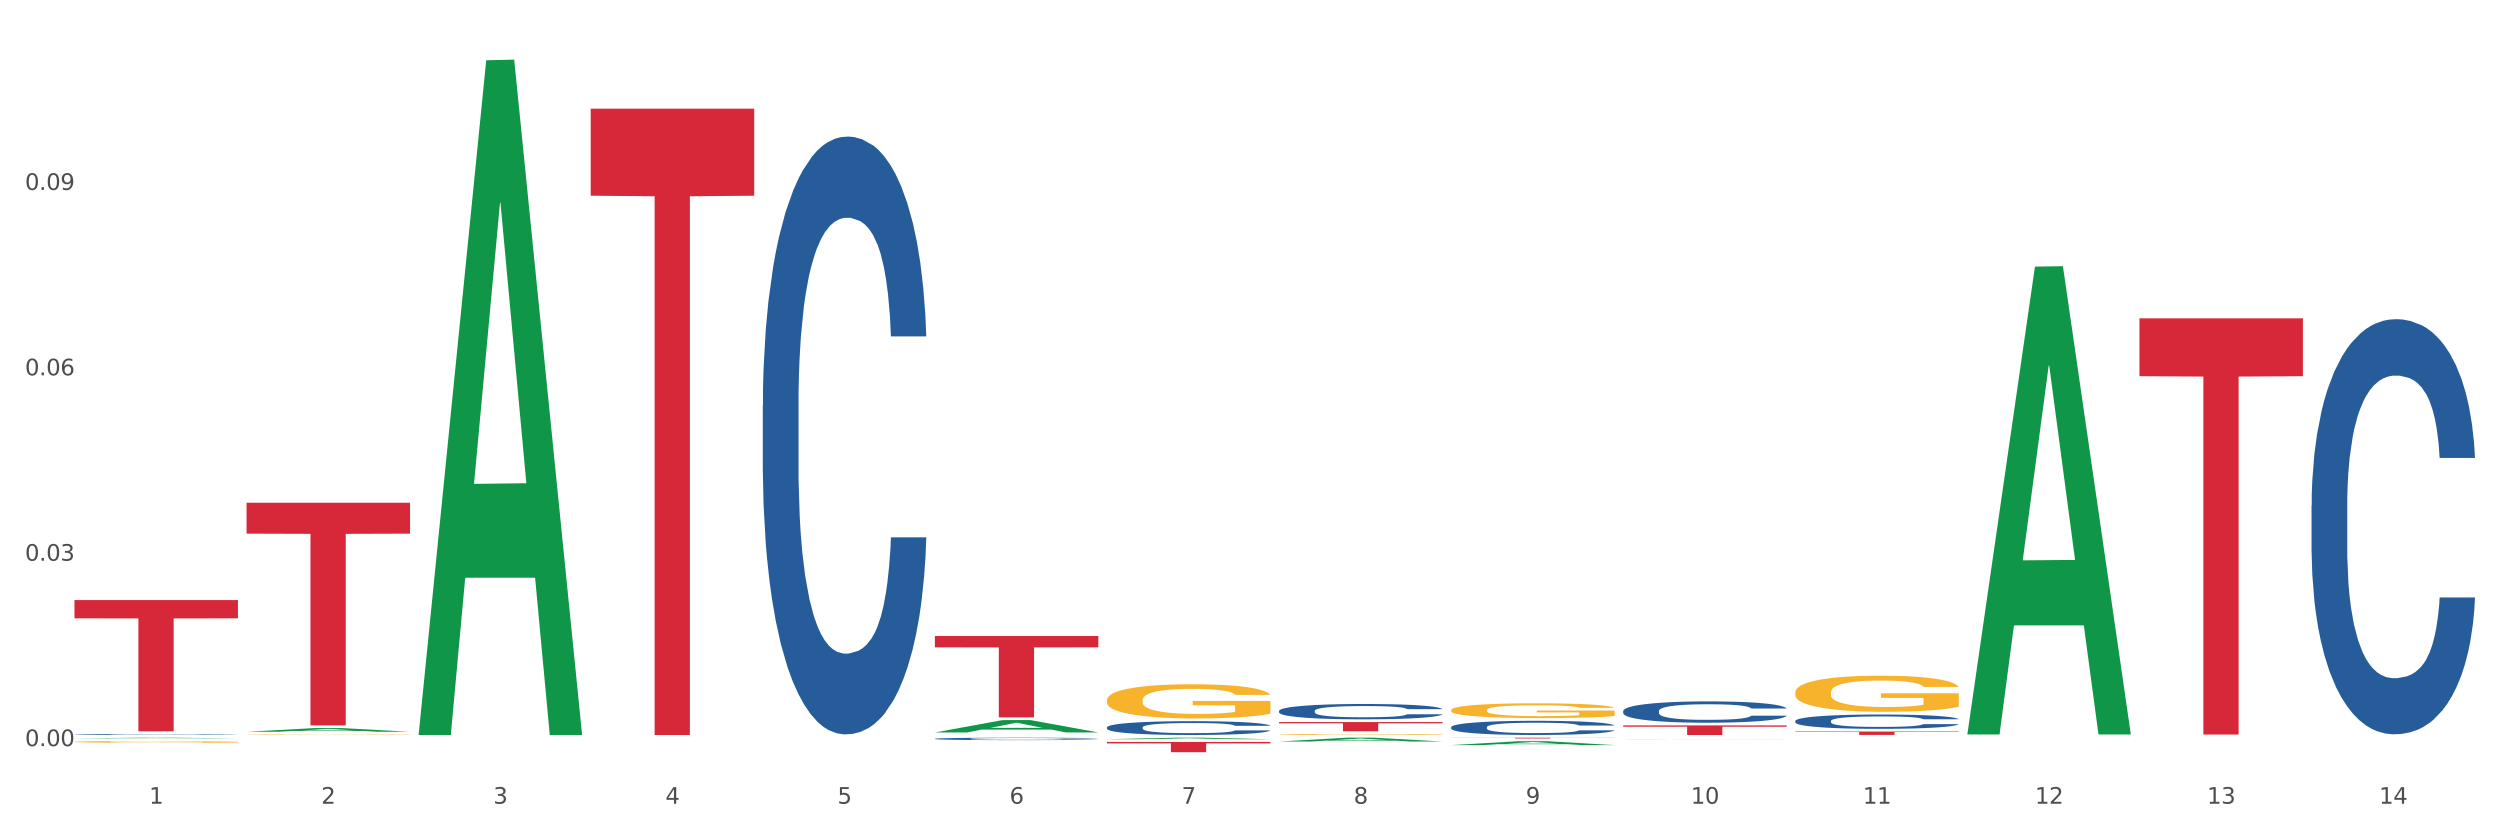
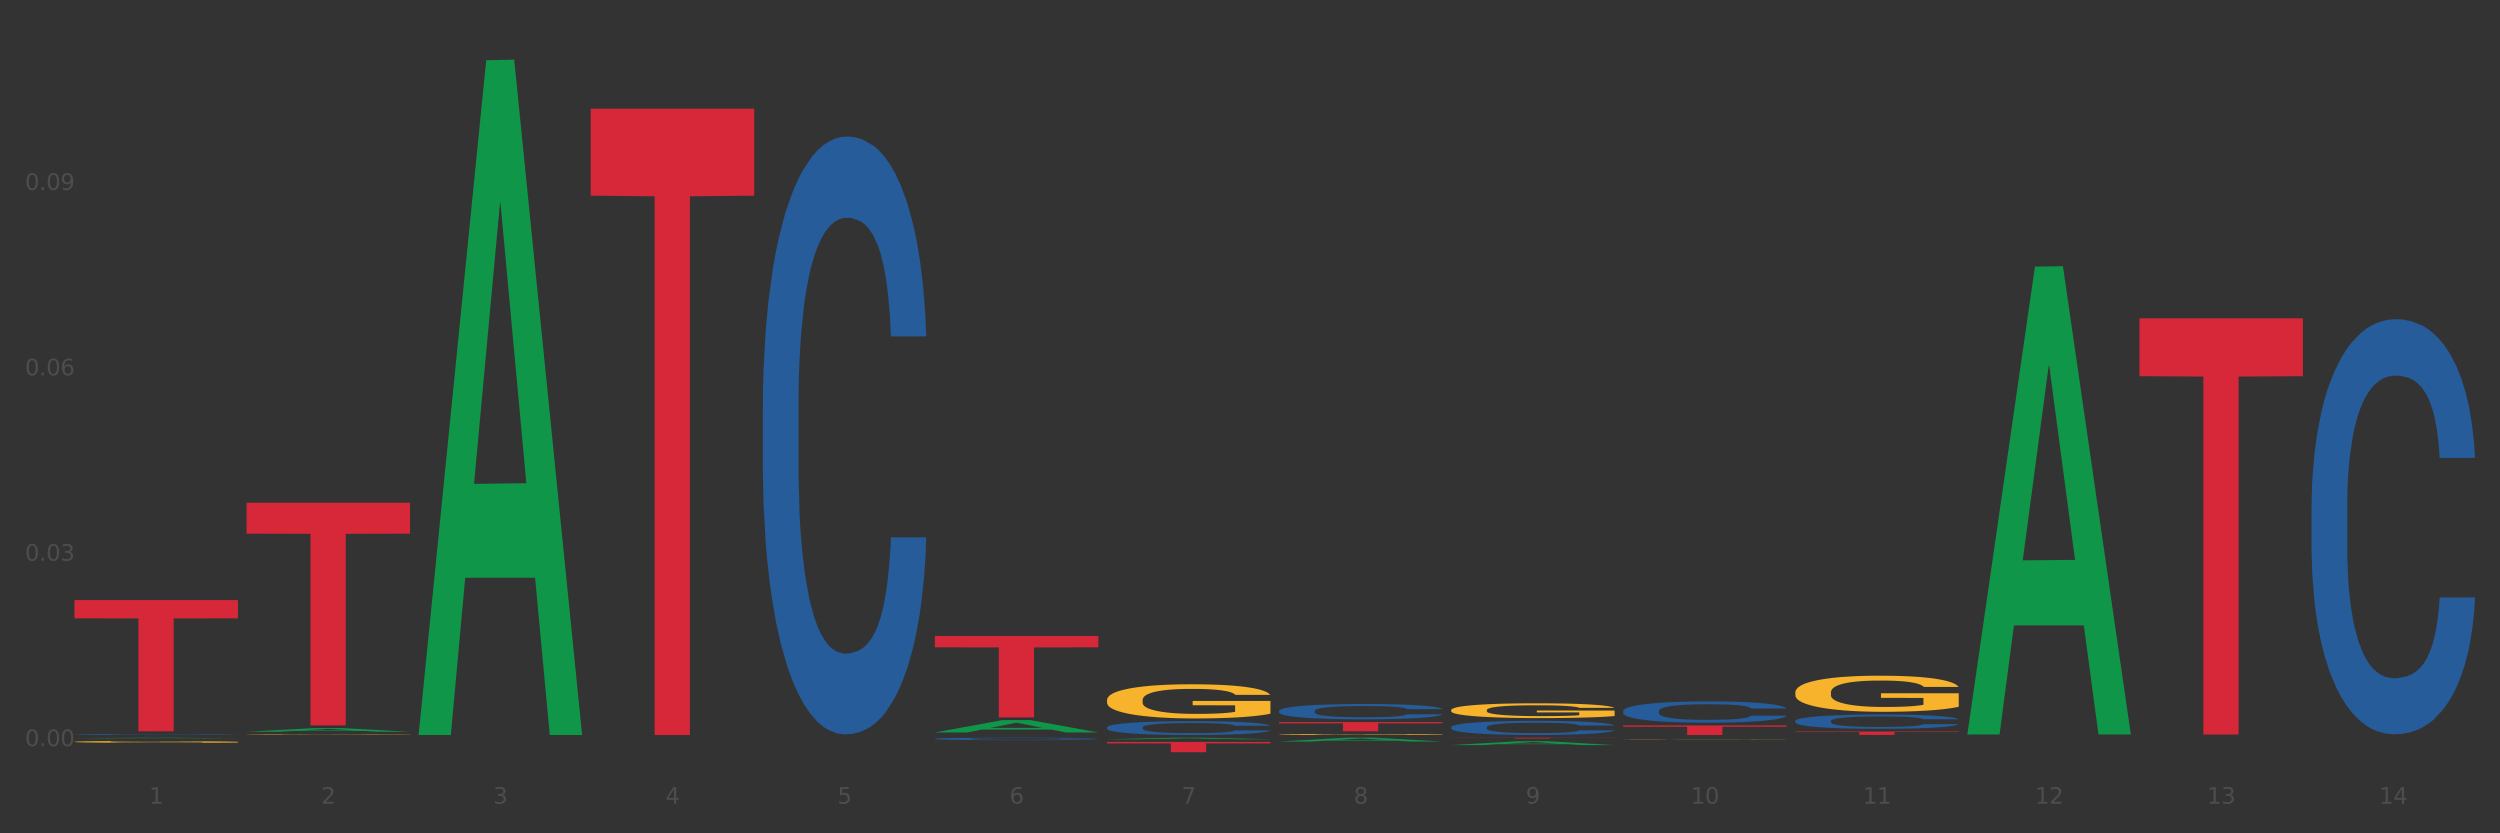
<svg xmlns="http://www.w3.org/2000/svg" xmlns:xlink="http://www.w3.org/1999/xlink" width="1080pt" height="360pt" viewBox="0 0 1080 360" version="1.1">
  <rect x="0" y="0" width="1080" height="360" fill="#333333" stroke="none" />
  <defs>
    <style type="text/css">*{stroke-linejoin: round; stroke-linecap: butt}</style>
  </defs>
  <g id="figure_1">
    <g id="patch_1">
-       <path d="M 0 360  L 1080 360  L 1080 0  L 0 0  z " style="fill: #ffffff; stroke: #ffffff; stroke-linejoin: miter" />
-     </g>
+       </g>
    <g id="axes_1">
      <g id="matplotlib.axis_1">
        <g id="xtick_1">
          <g id="text_1">
            <g style="fill: #4d4d4d" transform="translate(64.432 347.204) scale(0.096 -0.096)">
              <defs>
                <path id="DejaVuSans-31" d="M 794 531  L 1825 531  L 1825 4091  L 703 3866  L 703 4441  L 1819 4666  L 2450 4666  L 2450 531  L 3481 531  L 3481 0  L 794 0  L 794 531  z " transform="scale(0.016)" />
              </defs>
              <use xlink:href="#DejaVuSans-31" />
            </g>
          </g>
        </g>
        <g id="xtick_2">
          <g id="text_2">
            <g style="fill: #4d4d4d" transform="translate(138.771 347.204) scale(0.096 -0.096)">
              <defs>
                <path id="DejaVuSans-32" d="M 1228 531  L 3431 531  L 3431 0  L 469 0  L 469 531  Q 828 903 1448 1529  Q 2069 2156 2228 2338  Q 2531 2678 2651 2914  Q 2772 3150 2772 3378  Q 2772 3750 2511 3984  Q 2250 4219 1831 4219  Q 1534 4219 1204 4116  Q 875 4013 500 3803  L 500 4441  Q 881 4594 1212 4672  Q 1544 4750 1819 4750  Q 2544 4750 2975 4387  Q 3406 4025 3406 3419  Q 3406 3131 3298 2873  Q 3191 2616 2906 2266  Q 2828 2175 2409 1742  Q 1991 1309 1228 531  z " transform="scale(0.016)" />
              </defs>
              <use xlink:href="#DejaVuSans-32" />
            </g>
          </g>
        </g>
        <g id="xtick_3">
          <g id="text_3">
            <g style="fill: #4d4d4d" transform="translate(213.109 347.204) scale(0.096 -0.096)">
              <defs>
                <path id="DejaVuSans-33" d="M 2597 2516  Q 3050 2419 3304 2112  Q 3559 1806 3559 1356  Q 3559 666 3084 287  Q 2609 -91 1734 -91  Q 1441 -91 1130 -33  Q 819 25 488 141  L 488 750  Q 750 597 1062 519  Q 1375 441 1716 441  Q 2309 441 2620 675  Q 2931 909 2931 1356  Q 2931 1769 2642 2001  Q 2353 2234 1838 2234  L 1294 2234  L 1294 2753  L 1863 2753  Q 2328 2753 2575 2939  Q 2822 3125 2822 3475  Q 2822 3834 2567 4026  Q 2313 4219 1838 4219  Q 1578 4219 1281 4162  Q 984 4106 628 3988  L 628 4550  Q 988 4650 1302 4700  Q 1616 4750 1894 4750  Q 2613 4750 3031 4423  Q 3450 4097 3450 3541  Q 3450 3153 3228 2886  Q 3006 2619 2597 2516  z " transform="scale(0.016)" />
              </defs>
              <use xlink:href="#DejaVuSans-33" />
            </g>
          </g>
        </g>
        <g id="xtick_4">
          <g id="text_4">
            <g style="fill: #4d4d4d" transform="translate(287.448 347.204) scale(0.096 -0.096)">
              <defs>
                <path id="DejaVuSans-34" d="M 2419 4116  L 825 1625  L 2419 1625  L 2419 4116  z M 2253 4666  L 3047 4666  L 3047 1625  L 3713 1625  L 3713 1100  L 3047 1100  L 3047 0  L 2419 0  L 2419 1100  L 313 1100  L 313 1709  L 2253 4666  z " transform="scale(0.016)" />
              </defs>
              <use xlink:href="#DejaVuSans-34" />
            </g>
          </g>
        </g>
        <g id="xtick_5">
          <g id="text_5">
            <g style="fill: #4d4d4d" transform="translate(361.787 347.204) scale(0.096 -0.096)">
              <defs>
                <path id="DejaVuSans-35" d="M 691 4666  L 3169 4666  L 3169 4134  L 1269 4134  L 1269 2991  Q 1406 3038 1543 3061  Q 1681 3084 1819 3084  Q 2600 3084 3056 2656  Q 3513 2228 3513 1497  Q 3513 744 3044 326  Q 2575 -91 1722 -91  Q 1428 -91 1123 -41  Q 819 9 494 109  L 494 744  Q 775 591 1075 516  Q 1375 441 1709 441  Q 2250 441 2565 725  Q 2881 1009 2881 1497  Q 2881 1984 2565 2268  Q 2250 2553 1709 2553  Q 1456 2553 1204 2497  Q 953 2441 691 2322  L 691 4666  z " transform="scale(0.016)" />
              </defs>
              <use xlink:href="#DejaVuSans-35" />
            </g>
          </g>
        </g>
        <g id="xtick_6">
          <g id="text_6">
            <g style="fill: #4d4d4d" transform="translate(436.125 347.204) scale(0.096 -0.096)">
              <defs>
                <path id="DejaVuSans-36" d="M 2113 2584  Q 1688 2584 1439 2293  Q 1191 2003 1191 1497  Q 1191 994 1439 701  Q 1688 409 2113 409  Q 2538 409 2786 701  Q 3034 994 3034 1497  Q 3034 2003 2786 2293  Q 2538 2584 2113 2584  z M 3366 4563  L 3366 3988  Q 3128 4100 2886 4159  Q 2644 4219 2406 4219  Q 1781 4219 1451 3797  Q 1122 3375 1075 2522  Q 1259 2794 1537 2939  Q 1816 3084 2150 3084  Q 2853 3084 3261 2657  Q 3669 2231 3669 1497  Q 3669 778 3244 343  Q 2819 -91 2113 -91  Q 1303 -91 875 529  Q 447 1150 447 2328  Q 447 3434 972 4092  Q 1497 4750 2381 4750  Q 2619 4750 2861 4703  Q 3103 4656 3366 4563  z " transform="scale(0.016)" />
              </defs>
              <use xlink:href="#DejaVuSans-36" />
            </g>
          </g>
        </g>
        <g id="xtick_7">
          <g id="text_7">
            <g style="fill: #4d4d4d" transform="translate(510.464 347.204) scale(0.096 -0.096)">
              <defs>
                <path id="DejaVuSans-37" d="M 525 4666  L 3525 4666  L 3525 4397  L 1831 0  L 1172 0  L 2766 4134  L 525 4134  L 525 4666  z " transform="scale(0.016)" />
              </defs>
              <use xlink:href="#DejaVuSans-37" />
            </g>
          </g>
        </g>
        <g id="xtick_8">
          <g id="text_8">
            <g style="fill: #4d4d4d" transform="translate(584.803 347.204) scale(0.096 -0.096)">
              <defs>
                <path id="DejaVuSans-38" d="M 2034 2216  Q 1584 2216 1326 1975  Q 1069 1734 1069 1313  Q 1069 891 1326 650  Q 1584 409 2034 409  Q 2484 409 2743 651  Q 3003 894 3003 1313  Q 3003 1734 2745 1975  Q 2488 2216 2034 2216  z M 1403 2484  Q 997 2584 770 2862  Q 544 3141 544 3541  Q 544 4100 942 4425  Q 1341 4750 2034 4750  Q 2731 4750 3128 4425  Q 3525 4100 3525 3541  Q 3525 3141 3298 2862  Q 3072 2584 2669 2484  Q 3125 2378 3379 2068  Q 3634 1759 3634 1313  Q 3634 634 3220 271  Q 2806 -91 2034 -91  Q 1263 -91 848 271  Q 434 634 434 1313  Q 434 1759 690 2068  Q 947 2378 1403 2484  z M 1172 3481  Q 1172 3119 1398 2916  Q 1625 2713 2034 2713  Q 2441 2713 2670 2916  Q 2900 3119 2900 3481  Q 2900 3844 2670 4047  Q 2441 4250 2034 4250  Q 1625 4250 1398 4047  Q 1172 3844 1172 3481  z " transform="scale(0.016)" />
              </defs>
              <use xlink:href="#DejaVuSans-38" />
            </g>
          </g>
        </g>
        <g id="xtick_9">
          <g id="text_9">
            <g style="fill: #4d4d4d" transform="translate(659.142 347.204) scale(0.096 -0.096)">
              <defs>
                <path id="DejaVuSans-39" d="M 703 97  L 703 672  Q 941 559 1184 500  Q 1428 441 1663 441  Q 2288 441 2617 861  Q 2947 1281 2994 2138  Q 2813 1869 2534 1725  Q 2256 1581 1919 1581  Q 1219 1581 811 2004  Q 403 2428 403 3163  Q 403 3881 828 4315  Q 1253 4750 1959 4750  Q 2769 4750 3195 4129  Q 3622 3509 3622 2328  Q 3622 1225 3098 567  Q 2575 -91 1691 -91  Q 1453 -91 1209 -44  Q 966 3 703 97  z M 1959 2075  Q 2384 2075 2632 2365  Q 2881 2656 2881 3163  Q 2881 3666 2632 3958  Q 2384 4250 1959 4250  Q 1534 4250 1286 3958  Q 1038 3666 1038 3163  Q 1038 2656 1286 2365  Q 1534 2075 1959 2075  z " transform="scale(0.016)" />
              </defs>
              <use xlink:href="#DejaVuSans-39" />
            </g>
          </g>
        </g>
        <g id="xtick_10">
          <g id="text_10">
            <g style="fill: #4d4d4d" transform="translate(730.426 347.204) scale(0.096 -0.096)">
              <defs>
                <path id="DejaVuSans-30" d="M 2034 4250  Q 1547 4250 1301 3770  Q 1056 3291 1056 2328  Q 1056 1369 1301 889  Q 1547 409 2034 409  Q 2525 409 2770 889  Q 3016 1369 3016 2328  Q 3016 3291 2770 3770  Q 2525 4250 2034 4250  z M 2034 4750  Q 2819 4750 3233 4129  Q 3647 3509 3647 2328  Q 3647 1150 3233 529  Q 2819 -91 2034 -91  Q 1250 -91 836 529  Q 422 1150 422 2328  Q 422 3509 836 4129  Q 1250 4750 2034 4750  z " transform="scale(0.016)" />
              </defs>
              <use xlink:href="#DejaVuSans-31" />
              <use xlink:href="#DejaVuSans-30" transform="translate(63.623 0)" />
            </g>
          </g>
        </g>
        <g id="xtick_11">
          <g id="text_11">
            <g style="fill: #4d4d4d" transform="translate(804.765 347.204) scale(0.096 -0.096)">
              <use xlink:href="#DejaVuSans-31" />
              <use xlink:href="#DejaVuSans-31" transform="translate(63.623 0)" />
            </g>
          </g>
        </g>
        <g id="xtick_12">
          <g id="text_12">
            <g style="fill: #4d4d4d" transform="translate(879.104 347.204) scale(0.096 -0.096)">
              <use xlink:href="#DejaVuSans-31" />
              <use xlink:href="#DejaVuSans-32" transform="translate(63.623 0)" />
            </g>
          </g>
        </g>
        <g id="xtick_13">
          <g id="text_13">
            <g style="fill: #4d4d4d" transform="translate(953.442 347.204) scale(0.096 -0.096)">
              <use xlink:href="#DejaVuSans-31" />
              <use xlink:href="#DejaVuSans-33" transform="translate(63.623 0)" />
            </g>
          </g>
        </g>
        <g id="xtick_14">
          <g id="text_14">
            <g style="fill: #4d4d4d" transform="translate(1027.781 347.204) scale(0.096 -0.096)">
              <use xlink:href="#DejaVuSans-31" />
              <use xlink:href="#DejaVuSans-34" transform="translate(63.623 0)" />
            </g>
          </g>
        </g>
        <g id="xtick_15" />
        <g id="xtick_16" />
        <g id="xtick_17" />
        <g id="xtick_18" />
        <g id="xtick_19" />
        <g id="xtick_20" />
        <g id="xtick_21" />
        <g id="xtick_22" />
        <g id="xtick_23" />
        <g id="xtick_24" />
        <g id="xtick_25" />
        <g id="xtick_26" />
        <g id="xtick_27" />
      </g>
      <g id="matplotlib.axis_2">
        <g id="ytick_1">
          <g id="text_15">
            <g style="fill: #4d4d4d" transform="translate(10.8 322.331) scale(0.096 -0.096)">
              <defs>
                <path id="DejaVuSans-2e" d="M 684 794  L 1344 794  L 1344 0  L 684 0  L 684 794  z " transform="scale(0.016)" />
              </defs>
              <use xlink:href="#DejaVuSans-30" />
              <use xlink:href="#DejaVuSans-2e" transform="translate(63.623 0)" />
              <use xlink:href="#DejaVuSans-30" transform="translate(95.41 0)" />
              <use xlink:href="#DejaVuSans-30" transform="translate(159.033 0)" />
            </g>
          </g>
        </g>
        <g id="ytick_2">
          <g id="text_16">
            <g style="fill: #4d4d4d" transform="translate(10.8 242.236) scale(0.096 -0.096)">
              <use xlink:href="#DejaVuSans-30" />
              <use xlink:href="#DejaVuSans-2e" transform="translate(63.623 0)" />
              <use xlink:href="#DejaVuSans-30" transform="translate(95.41 0)" />
              <use xlink:href="#DejaVuSans-33" transform="translate(159.033 0)" />
            </g>
          </g>
        </g>
        <g id="ytick_3">
          <g id="text_17">
            <g style="fill: #4d4d4d" transform="translate(10.8 162.142) scale(0.096 -0.096)">
              <use xlink:href="#DejaVuSans-30" />
              <use xlink:href="#DejaVuSans-2e" transform="translate(63.623 0)" />
              <use xlink:href="#DejaVuSans-30" transform="translate(95.41 0)" />
              <use xlink:href="#DejaVuSans-36" transform="translate(159.033 0)" />
            </g>
          </g>
        </g>
        <g id="ytick_4">
          <g id="text_18">
            <g style="fill: #4d4d4d" transform="translate(10.8 82.048) scale(0.096 -0.096)">
              <use xlink:href="#DejaVuSans-30" />
              <use xlink:href="#DejaVuSans-2e" transform="translate(63.623 0)" />
              <use xlink:href="#DejaVuSans-30" transform="translate(95.41 0)" />
              <use xlink:href="#DejaVuSans-39" transform="translate(159.033 0)" />
            </g>
          </g>
        </g>
        <g id="ytick_5" />
        <g id="ytick_6" />
        <g id="ytick_7" />
        <g id="ytick_8" />
      </g>
      <g id="PolyCollection_1">
        <path d="M 32.175 318.957  L 32.248 318.956  L 61.37 318.684  L 73.456 318.684  L 102.797 318.957  L 88.818 318.957  L 82.484 318.894  L 52.415 318.894  L 52.197 318.895  L 46.081 318.957  L 32.175 318.957  L 32.175 318.957  L 56.201 318.856  L 78.698 318.855  L 67.559 318.742  L 67.413 318.741  L 67.267 318.742  L 56.128 318.855  L 56.201 318.856  L 32.175 318.957  z " clip-path="url(#p785831a35d)" style="fill: #109648" />
        <path d="M 403.869 319.155  L 403.952 319.154  L 403.952 319.127  L 404.202 319.091  L 405.121 319.024  L 406.289 318.973  L 408.293 318.914  L 409.378 318.889  L 410.797 318.861  L 413.719 318.816  L 417.058 318.778  L 419.395 318.757  L 421.148 318.743  L 425.072 318.719  L 427.326 318.709  L 429.663 318.7  L 431.666 318.694  L 435.006 318.688  L 437.677 318.685  L 440.766 318.684  L 443.353 318.685  L 446.776 318.688  L 451.785 318.7  L 453.704 318.707  L 456.292 318.718  L 458.964 318.734  L 461.134 318.749  L 463.638 318.771  L 466.226 318.8  L 468.73 318.836  L 470.483 318.87  L 471.903 318.905  L 473.155 318.948  L 474.073 318.995  L 474.49 319.034  L 459.214 319.034  L 458.797 318.999  L 457.962 318.961  L 457.127 318.935  L 456.209 318.914  L 454.79 318.89  L 453.538 318.874  L 451.451 318.856  L 449.531 318.845  L 447.945 318.838  L 446.025 318.832  L 441.934 318.826  L 439.012 318.826  L 437.176 318.828  L 434.922 318.833  L 433.002 318.84  L 430.748 318.851  L 428.995 318.864  L 427.242 318.88  L 426.24 318.892  L 424.738 318.913  L 423.736 318.93  L 422.401 318.96  L 421.649 318.981  L 420.314 319.035  L 419.729 319.076  L 419.479 319.103  L 419.312 319.134  L 419.312 319.284  L 419.813 319.351  L 420.23 319.379  L 420.898 319.412  L 422.15 319.454  L 423.987 319.495  L 425.907 319.525  L 427.493 319.543  L 428.995 319.557  L 430.498 319.567  L 432.334 319.577  L 433.837 319.583  L 436.091 319.588  L 438.762 319.591  L 440.849 319.591  L 445.106 319.586  L 447.026 319.582  L 448.863 319.575  L 450.866 319.564  L 452.452 319.553  L 453.371 319.544  L 454.873 319.526  L 456.042 319.507  L 457.044 319.485  L 457.711 319.466  L 458.463 319.437  L 459.047 319.404  L 459.214 319.387  L 474.49 319.387  L 474.156 319.422  L 473.572 319.455  L 472.403 319.5  L 471.485 319.526  L 470.066 319.558  L 468.563 319.585  L 466.477 319.614  L 464.557 319.636  L 462.553 319.655  L 460.383 319.673  L 456.459 319.697  L 455.04 319.703  L 452.035 319.715  L 449.698 319.722  L 446.275 319.728  L 442.769 319.732  L 439.096 319.733  L 435.84 319.731  L 432.251 319.725  L 429.997 319.72  L 427.493 319.711  L 424.571 319.698  L 421.816 319.681  L 419.228 319.662  L 416.808 319.64  L 414.554 319.615  L 411.632 319.574  L 409.462 319.534  L 407.875 319.496  L 406.79 319.465  L 405.705 319.425  L 405.121 319.397  L 404.202 319.33  L 403.869 319.267  L 403.869 319.155  z " clip-path="url(#p785831a35d)" style="fill: #255c99" />
        <path d="M 478.207 314.225  L 478.291 314.219  L 478.291 314.067  L 478.541 313.86  L 479.459 313.478  L 480.628 313.189  L 482.632 312.851  L 483.717 312.709  L 485.136 312.551  L 488.058 312.295  L 491.397 312.077  L 493.734 311.957  L 495.487 311.881  L 499.41 311.745  L 501.664 311.685  L 504.002 311.636  L 506.005 311.603  L 509.344 311.565  L 512.016 311.548  L 515.104 311.543  L 517.692 311.548  L 521.115 311.57  L 526.123 311.636  L 528.043 311.674  L 530.631 311.739  L 533.302 311.826  L 535.473 311.914  L 537.977 312.039  L 540.565 312.202  L 543.069 312.41  L 544.822 312.6  L 546.241 312.802  L 547.493 313.047  L 548.412 313.315  L 548.829 313.538  L 533.553 313.538  L 533.135 313.336  L 532.301 313.118  L 531.466 312.971  L 530.548 312.851  L 529.128 312.715  L 527.876 312.628  L 525.789 312.524  L 523.869 312.459  L 522.283 312.42  L 520.363 312.388  L 516.273 312.355  L 513.351 312.355  L 511.515 312.366  L 509.261 312.393  L 507.341 312.431  L 505.087 312.497  L 503.334 312.568  L 501.581 312.66  L 500.579 312.726  L 499.077 312.846  L 498.075 312.944  L 496.739 313.113  L 495.988 313.233  L 494.652 313.543  L 494.068 313.772  L 493.818 313.931  L 493.651 314.105  L 493.651 314.955  L 494.151 315.337  L 494.569 315.5  L 495.237 315.686  L 496.489 315.926  L 498.325 316.16  L 500.245 316.329  L 501.831 316.433  L 503.334 316.509  L 504.837 316.569  L 506.673 316.623  L 508.176 316.656  L 510.429 316.689  L 513.101 316.705  L 515.188 316.705  L 519.445 316.678  L 521.365 316.651  L 523.202 316.613  L 525.205 316.553  L 526.791 316.487  L 527.709 316.438  L 529.212 316.335  L 530.381 316.225  L 531.382 316.1  L 532.05 315.991  L 532.801 315.828  L 533.386 315.642  L 533.553 315.544  L 548.829 315.544  L 548.495 315.74  L 547.911 315.931  L 546.742 316.187  L 545.824 316.335  L 544.405 316.514  L 542.902 316.667  L 540.815 316.836  L 538.895 316.961  L 536.892 317.07  L 534.721 317.169  L 530.798 317.305  L 529.379 317.343  L 526.374 317.408  L 524.036 317.447  L 520.614 317.485  L 517.108 317.507  L 513.435 317.512  L 510.179 317.501  L 506.59 317.468  L 504.336 317.436  L 501.831 317.387  L 498.91 317.31  L 496.155 317.218  L 493.567 317.109  L 491.146 316.983  L 488.892 316.841  L 485.971 316.607  L 483.8 316.378  L 482.214 316.166  L 481.129 315.986  L 480.044 315.757  L 479.459 315.599  L 478.541 315.217  L 478.207 314.863  L 478.207 314.225  z " clip-path="url(#p785831a35d)" style="fill: #255c99" />
        <path d="M 552.546 307.099  L 552.629 307.093  L 552.629 306.924  L 552.88 306.694  L 553.798 306.27  L 554.967 305.949  L 556.97 305.574  L 558.055 305.417  L 559.475 305.241  L 562.396 304.957  L 565.735 304.715  L 568.073 304.581  L 569.826 304.497  L 573.749 304.345  L 576.003 304.279  L 578.34 304.224  L 580.344 304.188  L 583.683 304.146  L 586.354 304.128  L 589.443 304.121  L 592.031 304.128  L 595.453 304.152  L 600.462 304.224  L 602.382 304.267  L 604.97 304.339  L 607.641 304.436  L 609.811 304.533  L 612.316 304.672  L 614.903 304.854  L 617.408 305.084  L 619.161 305.296  L 620.58 305.52  L 621.832 305.792  L 622.75 306.089  L 623.168 306.337  L 607.891 306.337  L 607.474 306.113  L 606.639 305.871  L 605.804 305.707  L 604.886 305.574  L 603.467 305.423  L 602.215 305.326  L 600.128 305.211  L 598.208 305.138  L 596.622 305.096  L 594.702 305.06  L 590.612 305.023  L 587.69 305.023  L 585.853 305.035  L 583.6 305.066  L 581.68 305.108  L 579.426 305.181  L 577.673 305.259  L 575.92 305.362  L 574.918 305.435  L 573.415 305.568  L 572.414 305.677  L 571.078 305.865  L 570.327 305.998  L 568.991 306.343  L 568.407 306.597  L 568.156 306.773  L 567.989 306.966  L 567.989 307.91  L 568.49 308.334  L 568.908 308.516  L 569.575 308.721  L 570.827 308.988  L 572.664 309.248  L 574.584 309.436  L 576.17 309.551  L 577.673 309.635  L 579.175 309.702  L 581.012 309.763  L 582.514 309.799  L 584.768 309.835  L 587.439 309.853  L 589.526 309.853  L 593.784 309.823  L 595.704 309.793  L 597.54 309.75  L 599.544 309.684  L 601.13 309.611  L 602.048 309.557  L 603.551 309.442  L 604.719 309.321  L 605.721 309.181  L 606.389 309.06  L 607.14 308.879  L 607.724 308.673  L 607.891 308.564  L 623.168 308.564  L 622.834 308.782  L 622.249 308.994  L 621.081 309.278  L 620.163 309.442  L 618.743 309.641  L 617.241 309.811  L 615.154 309.999  L 613.234 310.138  L 611.23 310.259  L 609.06 310.368  L 605.137 310.519  L 603.718 310.561  L 600.712 310.634  L 598.375 310.676  L 594.952 310.719  L 591.446 310.743  L 587.773 310.749  L 584.518 310.737  L 580.928 310.701  L 578.674 310.664  L 576.17 310.61  L 573.248 310.525  L 570.494 310.422  L 567.906 310.301  L 565.485 310.162  L 563.231 310.005  L 560.309 309.744  L 558.139 309.49  L 556.553 309.254  L 555.468 309.054  L 554.382 308.8  L 553.798 308.625  L 552.88 308.201  L 552.546 307.808  L 552.546 307.099  z " clip-path="url(#p785831a35d)" style="fill: #255c99" />
        <path d="M 626.885 314.139  L 626.968 314.133  L 626.968 313.976  L 627.219 313.764  L 628.137 313.372  L 629.306 313.076  L 631.309 312.729  L 632.394 312.583  L 633.813 312.421  L 636.735 312.158  L 640.074 311.935  L 642.411 311.811  L 644.164 311.733  L 648.088 311.593  L 650.342 311.532  L 652.679 311.481  L 654.683 311.448  L 658.022 311.409  L 660.693 311.392  L 663.782 311.386  L 666.369 311.392  L 669.792 311.414  L 674.801 311.481  L 676.721 311.521  L 679.308 311.588  L 681.98 311.677  L 684.15 311.767  L 686.654 311.895  L 689.242 312.063  L 691.747 312.276  L 693.5 312.472  L 694.919 312.679  L 696.171 312.93  L 697.089 313.204  L 697.506 313.434  L 682.23 313.434  L 681.813 313.227  L 680.978 313.003  L 680.143 312.852  L 679.225 312.729  L 677.806 312.589  L 676.554 312.5  L 674.467 312.393  L 672.547 312.326  L 670.961 312.287  L 669.041 312.253  L 664.95 312.22  L 662.029 312.22  L 660.192 312.231  L 657.938 312.259  L 656.018 312.298  L 653.764 312.365  L 652.011 312.438  L 650.258 312.533  L 649.257 312.6  L 647.754 312.723  L 646.752 312.824  L 645.417 312.997  L 644.665 313.121  L 643.33 313.439  L 642.745 313.674  L 642.495 313.837  L 642.328 314.016  L 642.328 314.888  L 642.829 315.28  L 643.246 315.448  L 643.914 315.638  L 645.166 315.884  L 647.003 316.125  L 648.923 316.298  L 650.509 316.404  L 652.011 316.483  L 653.514 316.544  L 655.35 316.6  L 656.853 316.634  L 659.107 316.667  L 661.778 316.684  L 663.865 316.684  L 668.122 316.656  L 670.042 316.628  L 671.879 316.589  L 673.882 316.527  L 675.468 316.46  L 676.387 316.41  L 677.889 316.304  L 679.058 316.192  L 680.06 316.063  L 680.728 315.951  L 681.479 315.783  L 682.063 315.593  L 682.23 315.492  L 697.506 315.492  L 697.173 315.694  L 696.588 315.89  L 695.42 316.153  L 694.501 316.304  L 693.082 316.488  L 691.58 316.645  L 689.493 316.818  L 687.573 316.947  L 685.569 317.059  L 683.399 317.16  L 679.475 317.299  L 678.056 317.339  L 675.051 317.406  L 672.714 317.445  L 669.291 317.484  L 665.785 317.506  L 662.112 317.512  L 658.856 317.501  L 655.267 317.467  L 653.013 317.434  L 650.509 317.383  L 647.587 317.305  L 644.832 317.21  L 642.244 317.098  L 639.824 316.969  L 637.57 316.824  L 634.648 316.583  L 632.478 316.348  L 630.892 316.13  L 629.806 315.946  L 628.721 315.711  L 628.137 315.548  L 627.219 315.157  L 626.885 314.793  L 626.885 314.139  z " clip-path="url(#p785831a35d)" style="fill: #255c99" />
        <path d="M 701.223 307.139  L 701.307 307.13  L 701.307 306.895  L 701.557 306.575  L 702.476 305.986  L 703.644 305.54  L 705.648 305.018  L 706.733 304.799  L 708.152 304.555  L 711.074 304.159  L 714.413 303.823  L 716.75 303.637  L 718.503 303.52  L 722.427 303.309  L 724.681 303.217  L 727.018 303.141  L 729.021 303.09  L 732.36 303.031  L 735.032 303.006  L 738.12 302.998  L 740.708 303.006  L 744.131 303.04  L 749.139 303.141  L 751.059 303.2  L 753.647 303.301  L 756.318 303.435  L 758.489 303.57  L 760.993 303.764  L 763.581 304.016  L 766.085 304.336  L 767.838 304.631  L 769.257 304.942  L 770.51 305.321  L 771.428 305.733  L 771.845 306.078  L 756.569 306.078  L 756.151 305.767  L 755.317 305.43  L 754.482 305.203  L 753.564 305.018  L 752.145 304.807  L 750.892 304.673  L 748.805 304.513  L 746.885 304.412  L 745.299 304.353  L 743.379 304.302  L 739.289 304.252  L 736.367 304.252  L 734.531 304.269  L 732.277 304.311  L 730.357 304.37  L 728.103 304.471  L 726.35 304.58  L 724.597 304.723  L 723.595 304.824  L 722.093 305.009  L 721.091 305.161  L 719.755 305.422  L 719.004 305.607  L 717.668 306.087  L 717.084 306.44  L 716.834 306.684  L 716.667 306.953  L 716.667 308.266  L 717.168 308.855  L 717.585 309.108  L 718.253 309.394  L 719.505 309.764  L 721.341 310.126  L 723.261 310.387  L 724.847 310.547  L 726.35 310.665  L 727.853 310.758  L 729.689 310.842  L 731.192 310.892  L 733.446 310.943  L 736.117 310.968  L 738.204 310.968  L 742.461 310.926  L 744.381 310.884  L 746.218 310.825  L 748.221 310.732  L 749.807 310.631  L 750.725 310.556  L 752.228 310.396  L 753.397 310.227  L 754.398 310.034  L 755.066 309.865  L 755.818 309.613  L 756.402 309.327  L 756.569 309.175  L 771.845 309.175  L 771.511 309.478  L 770.927 309.773  L 769.758 310.168  L 768.84 310.396  L 767.421 310.673  L 765.918 310.909  L 763.831 311.17  L 761.911 311.364  L 759.908 311.532  L 757.738 311.683  L 753.814 311.894  L 752.395 311.953  L 749.39 312.054  L 747.052 312.113  L 743.63 312.171  L 740.124 312.205  L 736.451 312.214  L 733.195 312.197  L 729.606 312.146  L 727.352 312.096  L 724.847 312.02  L 721.926 311.902  L 719.171 311.759  L 716.583 311.591  L 714.162 311.397  L 711.908 311.178  L 708.987 310.816  L 706.816 310.463  L 705.23 310.135  L 704.145 309.857  L 703.06 309.504  L 702.476 309.259  L 701.557 308.67  L 701.223 308.123  L 701.223 307.139  z " clip-path="url(#p785831a35d)" style="fill: #255c99" />
        <path d="M 775.562 311.448  L 775.646 311.442  L 775.646 311.284  L 775.896 311.069  L 776.814 310.673  L 777.983 310.373  L 779.986 310.023  L 781.072 309.876  L 782.491 309.712  L 785.412 309.446  L 788.752 309.22  L 791.089 309.096  L 792.842 309.016  L 796.765 308.875  L 799.019 308.813  L 801.357 308.762  L 803.36 308.728  L 806.699 308.688  L 809.37 308.671  L 812.459 308.666  L 815.047 308.671  L 818.469 308.694  L 823.478 308.762  L 825.398 308.802  L 827.986 308.869  L 830.657 308.96  L 832.828 309.05  L 835.332 309.18  L 837.92 309.35  L 840.424 309.565  L 842.177 309.763  L 843.596 309.972  L 844.848 310.226  L 845.766 310.503  L 846.184 310.735  L 830.908 310.735  L 830.49 310.526  L 829.655 310.3  L 828.821 310.147  L 827.902 310.023  L 826.483 309.881  L 825.231 309.791  L 823.144 309.684  L 821.224 309.616  L 819.638 309.576  L 817.718 309.542  L 813.628 309.508  L 810.706 309.508  L 808.87 309.52  L 806.616 309.548  L 804.696 309.587  L 802.442 309.655  L 800.689 309.729  L 798.936 309.825  L 797.934 309.893  L 796.431 310.017  L 795.43 310.119  L 794.094 310.294  L 793.343 310.419  L 792.007 310.741  L 791.423 310.978  L 791.172 311.142  L 791.005 311.323  L 791.005 312.205  L 791.506 312.601  L 791.924 312.771  L 792.591 312.963  L 793.844 313.212  L 795.68 313.455  L 797.6 313.63  L 799.186 313.738  L 800.689 313.817  L 802.191 313.879  L 804.028 313.936  L 805.53 313.97  L 807.784 314.003  L 810.456 314.02  L 812.543 314.02  L 816.8 313.992  L 818.72 313.964  L 820.556 313.924  L 822.56 313.862  L 824.146 313.794  L 825.064 313.743  L 826.567 313.636  L 827.735 313.523  L 828.737 313.393  L 829.405 313.28  L 830.156 313.11  L 830.741 312.918  L 830.908 312.816  L 846.184 312.816  L 845.85 313.02  L 845.266 313.218  L 844.097 313.483  L 843.179 313.636  L 841.76 313.823  L 840.257 313.981  L 838.17 314.156  L 836.25 314.286  L 834.247 314.399  L 832.076 314.501  L 828.153 314.642  L 826.734 314.682  L 823.728 314.75  L 821.391 314.789  L 817.969 314.829  L 814.463 314.852  L 810.79 314.857  L 807.534 314.846  L 803.944 314.812  L 801.69 314.778  L 799.186 314.727  L 796.264 314.648  L 793.51 314.552  L 790.922 314.439  L 788.501 314.309  L 786.247 314.162  L 783.325 313.919  L 781.155 313.681  L 779.569 313.461  L 778.484 313.274  L 777.399 313.037  L 776.814 312.873  L 775.896 312.477  L 775.562 312.109  L 775.562 311.448  z " clip-path="url(#p785831a35d)" style="fill: #255c99" />
        <path d="M 998.578 218.464  L 998.662 218.3  L 998.662 213.714  L 998.912 207.49  L 999.83 196.025  L 1000.999 187.344  L 1003.003 177.189  L 1004.088 172.931  L 1005.507 168.181  L 1008.429 160.483  L 1011.768 153.931  L 1014.105 150.328  L 1015.858 148.035  L 1019.781 143.94  L 1022.035 142.138  L 1024.373 140.664  L 1026.376 139.682  L 1029.715 138.535  L 1032.387 138.044  L 1035.475 137.88  L 1038.063 138.044  L 1041.486 138.699  L 1046.494 140.664  L 1048.414 141.811  L 1051.002 143.776  L 1053.673 146.397  L 1055.844 149.018  L 1058.348 152.785  L 1060.936 157.698  L 1063.44 163.922  L 1065.193 169.655  L 1066.612 175.715  L 1067.864 183.086  L 1068.783 191.111  L 1069.2 197.827  L 1053.924 197.827  L 1053.506 191.767  L 1052.671 185.215  L 1051.837 180.793  L 1050.918 177.189  L 1049.499 173.095  L 1048.247 170.474  L 1046.16 167.362  L 1044.24 165.397  L 1042.654 164.25  L 1040.734 163.267  L 1036.644 162.285  L 1033.722 162.285  L 1031.886 162.612  L 1029.632 163.431  L 1027.712 164.578  L 1025.458 166.543  L 1023.705 168.672  L 1021.952 171.457  L 1020.95 173.422  L 1019.448 177.026  L 1018.446 179.974  L 1017.11 185.051  L 1016.359 188.655  L 1015.023 197.991  L 1014.439 204.87  L 1014.188 209.62  L 1014.022 214.861  L 1014.022 240.412  L 1014.522 251.877  L 1014.94 256.791  L 1015.608 262.36  L 1016.86 269.566  L 1018.696 276.609  L 1020.616 281.687  L 1022.202 284.799  L 1023.705 287.092  L 1025.207 288.894  L 1027.044 290.531  L 1028.547 291.514  L 1030.8 292.497  L 1033.472 292.988  L 1035.559 292.988  L 1039.816 292.169  L 1041.736 291.35  L 1043.572 290.204  L 1045.576 288.402  L 1047.162 286.437  L 1048.08 284.963  L 1049.583 281.851  L 1050.752 278.575  L 1051.753 274.808  L 1052.421 271.532  L 1053.172 266.618  L 1053.757 261.049  L 1053.924 258.101  L 1069.2 258.101  L 1068.866 263.998  L 1068.282 269.73  L 1067.113 277.428  L 1066.195 281.851  L 1064.776 287.256  L 1063.273 291.842  L 1061.186 296.919  L 1059.266 300.686  L 1057.263 303.962  L 1055.092 306.91  L 1051.169 311.005  L 1049.75 312.152  L 1046.745 314.117  L 1044.407 315.264  L 1040.985 316.41  L 1037.479 317.065  L 1033.806 317.229  L 1030.55 316.901  L 1026.96 315.919  L 1024.707 314.936  L 1022.202 313.462  L 1019.281 311.169  L 1016.526 308.384  L 1013.938 305.109  L 1011.517 301.342  L 1009.263 297.083  L 1006.342 290.04  L 1004.171 283.161  L 1002.585 276.773  L 1001.5 271.368  L 1000.415 264.489  L 999.83 259.739  L 998.912 248.274  L 998.578 237.628  L 998.578 218.464  z " clip-path="url(#p785831a35d)" style="fill: #255c99" />
        <path d="M 924.24 137.528  L 994.861 137.528  L 994.861 162.512  L 967.081 162.681  L 967.081 317.316  L 951.852 317.316  L 951.852 162.681  L 924.24 162.512  L 924.24 137.697  L 924.24 137.528  z " clip-path="url(#p785831a35d)" style="fill: #d62839" />
        <path d="M 775.562 316.029  L 846.184 316.029  L 846.184 316.232  L 818.404 316.233  L 818.404 317.486  L 803.175 317.486  L 803.175 316.233  L 775.562 316.232  L 775.562 316.03  L 775.562 316.029  z " clip-path="url(#p785831a35d)" style="fill: #d62839" />
        <path d="M 701.223 313.385  L 771.845 313.385  L 771.845 313.959  L 744.065 313.963  L 744.065 317.512  L 728.836 317.512  L 728.836 313.963  L 701.223 313.959  L 701.223 313.389  L 701.223 313.385  z " clip-path="url(#p785831a35d)" style="fill: #d62839" />
        <path d="M 626.885 318.684  L 697.506 318.684  L 697.506 318.73  L 669.726 318.73  L 669.726 319.018  L 654.497 319.018  L 654.497 318.73  L 626.885 318.73  L 626.885 318.684  L 626.885 318.684  z " clip-path="url(#p785831a35d)" style="fill: #d62839" />
        <path d="M 552.546 311.921  L 623.168 311.921  L 623.168 312.474  L 595.388 312.478  L 595.388 315.904  L 580.159 315.904  L 580.159 312.478  L 552.546 312.474  L 552.546 311.925  L 552.546 311.921  z " clip-path="url(#p785831a35d)" style="fill: #d62839" />
        <path d="M 478.207 320.524  L 548.829 320.524  L 548.829 321.139  L 521.049 321.143  L 521.049 324.95  L 505.82 324.95  L 505.82 321.143  L 478.207 321.139  L 478.207 320.528  L 478.207 320.524  z " clip-path="url(#p785831a35d)" style="fill: #d62839" />
        <path d="M 403.869 274.765  L 474.49 274.765  L 474.49 279.649  L 446.71 279.682  L 446.71 309.908  L 431.481 309.908  L 431.481 279.682  L 403.869 279.649  L 403.869 274.798  L 403.869 274.765  z " clip-path="url(#p785831a35d)" style="fill: #d62839" />
        <path d="M 255.191 46.939  L 325.813 46.939  L 325.813 84.54  L 298.033 84.794  L 298.033 317.512  L 282.804 317.512  L 282.804 84.794  L 255.191 84.54  L 255.191 47.193  L 255.191 46.939  z " clip-path="url(#p785831a35d)" style="fill: #d62839" />
        <path d="M 106.514 217.167  L 177.135 217.167  L 177.135 230.535  L 149.355 230.625  L 149.355 313.363  L 134.126 313.363  L 134.126 230.625  L 106.514 230.535  L 106.514 217.257  L 106.514 217.167  z " clip-path="url(#p785831a35d)" style="fill: #d62839" />
        <path d="M 32.175 259.231  L 102.797 259.231  L 102.797 267.111  L 75.017 267.164  L 75.017 315.932  L 59.788 315.932  L 59.788 267.164  L 32.175 267.111  L 32.175 259.285  L 32.175 259.231  z " clip-path="url(#p785831a35d)" style="fill: #d62839" />
        <path d="M 775.562 299.106  L 775.645 299.092  L 775.645 298.579  L 775.812 298.138  L 776.646 297.07  L 777.897 296.187  L 778.814 295.717  L 779.731 295.332  L 780.815 294.948  L 782.149 294.549  L 784.567 293.965  L 786.068 293.666  L 787.902 293.353  L 791.237 292.897  L 793.655 292.641  L 796.157 292.427  L 800.242 292.171  L 802.91 292.057  L 805.745 291.971  L 809.164 291.914  L 811.748 291.9  L 817.418 291.943  L 822.254 292.071  L 824.589 292.171  L 827.59 292.342  L 829.175 292.456  L 831.759 292.683  L 834.427 292.982  L 836.262 293.239  L 839.013 293.723  L 841.098 294.207  L 843.015 294.805  L 844.016 295.218  L 844.766 295.603  L 845.433 296.044  L 846.1 296.742  L 831.092 296.742  L 830.509 296.244  L 829.592 295.774  L 828.257 295.318  L 827.09 295.033  L 825.089 294.677  L 823.255 294.449  L 821.337 294.278  L 819.002 294.136  L 817.168 294.065  L 814.583 294.008  L 809.497 294.022  L 806.079 294.136  L 803.744 294.278  L 802.243 294.407  L 800.909 294.549  L 799.408 294.748  L 797.657 295.047  L 796.407 295.318  L 795.156 295.66  L 794.156 296.002  L 793.238 296.4  L 792.488 296.828  L 791.904 297.269  L 791.404 297.81  L 790.987 298.707  L 790.987 300.658  L 791.154 301.1  L 791.571 301.684  L 792.071 302.125  L 792.905 302.652  L 793.655 303.008  L 795.073 303.521  L 796.657 303.948  L 797.908 304.219  L 799.158 304.447  L 801.326 304.76  L 803.744 305.016  L 805.829 305.173  L 808.663 305.315  L 810.581 305.372  L 812.249 305.401  L 816.334 305.401  L 819.253 305.358  L 822.504 305.258  L 825.006 305.13  L 827.09 304.973  L 829.425 304.717  L 830.926 304.475  L 830.926 301.499  L 812.582 301.484  L 812.582 299.505  L 846.184 299.505  L 846.184 305.315  L 844.766 305.614  L 843.182 305.885  L 841.515 306.127  L 839.013 306.426  L 836.012 306.711  L 833.344 306.91  L 830.509 307.081  L 827.174 307.238  L 822.838 307.38  L 820.17 307.437  L 816.835 307.48  L 812.916 307.494  L 809.497 307.466  L 806.162 307.394  L 802.66 307.266  L 799.242 307.081  L 796.657 306.896  L 794.072 306.668  L 791.321 306.369  L 789.153 306.084  L 787.485 305.828  L 785.651 305.5  L 783.65 305.073  L 782.149 304.689  L 780.815 304.29  L 779.398 303.777  L 778.397 303.336  L 777.396 302.78  L 776.813 302.367  L 776.146 301.726  L 775.645 300.829  L 775.562 299.106  z " clip-path="url(#p785831a35d)" style="fill: #f7b32b" />
        <path d="M 701.223 319.346  L 701.307 319.345  L 701.307 319.341  L 701.474 319.338  L 702.307 319.33  L 703.558 319.323  L 704.475 319.319  L 705.392 319.316  L 706.476 319.313  L 707.81 319.31  L 710.228 319.305  L 711.729 319.303  L 713.563 319.3  L 716.899 319.297  L 719.317 319.295  L 721.818 319.293  L 725.903 319.291  L 728.572 319.29  L 731.406 319.289  L 734.825 319.289  L 737.41 319.289  L 743.08 319.289  L 747.915 319.29  L 750.25 319.291  L 753.252 319.292  L 754.836 319.293  L 757.421 319.295  L 760.089 319.297  L 761.923 319.299  L 764.675 319.303  L 766.759 319.307  L 768.677 319.312  L 769.677 319.315  L 770.428 319.318  L 771.095 319.321  L 771.762 319.327  L 756.754 319.327  L 756.17 319.323  L 755.253 319.319  L 753.919 319.316  L 752.751 319.314  L 750.75 319.311  L 748.916 319.309  L 746.998 319.308  L 744.664 319.306  L 742.829 319.306  L 740.245 319.305  L 735.159 319.306  L 731.74 319.306  L 729.405 319.308  L 727.905 319.309  L 726.571 319.31  L 725.07 319.311  L 723.319 319.314  L 722.068 319.316  L 720.817 319.318  L 719.817 319.321  L 718.9 319.324  L 718.149 319.328  L 717.566 319.331  L 717.065 319.335  L 716.648 319.342  L 716.648 319.358  L 716.815 319.361  L 717.232 319.366  L 717.732 319.369  L 718.566 319.373  L 719.317 319.376  L 720.734 319.38  L 722.318 319.384  L 723.569 319.386  L 724.82 319.388  L 726.987 319.39  L 729.405 319.392  L 731.49 319.393  L 734.325 319.394  L 736.242 319.395  L 737.91 319.395  L 741.996 319.395  L 744.914 319.395  L 748.166 319.394  L 750.667 319.393  L 752.751 319.392  L 755.086 319.39  L 756.587 319.388  L 756.587 319.364  L 738.244 319.364  L 738.244 319.349  L 771.845 319.349  L 771.845 319.394  L 770.428 319.397  L 768.844 319.399  L 767.176 319.401  L 764.675 319.403  L 761.673 319.405  L 759.005 319.407  L 756.17 319.408  L 752.835 319.41  L 748.499 319.411  L 745.831 319.411  L 742.496 319.411  L 738.577 319.412  L 735.159 319.411  L 731.823 319.411  L 728.321 319.41  L 724.903 319.408  L 722.318 319.407  L 719.733 319.405  L 716.982 319.403  L 714.814 319.401  L 713.147 319.398  L 711.312 319.396  L 709.311 319.393  L 707.81 319.39  L 706.476 319.386  L 705.059 319.382  L 704.058 319.379  L 703.058 319.375  L 702.474 319.371  L 701.807 319.366  L 701.307 319.359  L 701.223 319.346  z " clip-path="url(#p785831a35d)" style="fill: #f7b32b" />
        <path d="M 626.885 306.779  L 626.968 306.773  L 626.968 306.563  L 627.135 306.382  L 627.969 305.945  L 629.219 305.583  L 630.136 305.391  L 631.054 305.233  L 632.138 305.076  L 633.472 304.913  L 635.89 304.673  L 637.39 304.551  L 639.225 304.423  L 642.56 304.236  L 644.978 304.131  L 647.479 304.044  L 651.565 303.939  L 654.233 303.892  L 657.068 303.857  L 660.486 303.834  L 663.071 303.828  L 668.741 303.845  L 673.577 303.898  L 675.911 303.939  L 678.913 304.009  L 680.497 304.055  L 683.082 304.149  L 685.75 304.271  L 687.584 304.376  L 690.336 304.574  L 692.42 304.773  L 694.338 305.018  L 695.339 305.187  L 696.089 305.344  L 696.756 305.525  L 697.423 305.811  L 682.415 305.811  L 681.831 305.607  L 680.914 305.414  L 679.58 305.228  L 678.413 305.111  L 676.412 304.965  L 674.577 304.872  L 672.66 304.802  L 670.325 304.743  L 668.491 304.714  L 665.906 304.691  L 660.82 304.697  L 657.401 304.743  L 655.067 304.802  L 653.566 304.854  L 652.232 304.913  L 650.731 304.994  L 648.98 305.117  L 647.729 305.228  L 646.479 305.368  L 645.478 305.508  L 644.561 305.671  L 643.811 305.846  L 643.227 306.027  L 642.727 306.248  L 642.31 306.616  L 642.31 307.415  L 642.476 307.596  L 642.893 307.835  L 643.394 308.016  L 644.227 308.231  L 644.978 308.377  L 646.395 308.587  L 647.979 308.762  L 649.23 308.873  L 650.481 308.966  L 652.649 309.095  L 655.067 309.2  L 657.151 309.264  L 659.986 309.322  L 661.904 309.346  L 663.571 309.357  L 667.657 309.357  L 670.575 309.34  L 673.827 309.299  L 676.328 309.246  L 678.413 309.182  L 680.747 309.077  L 682.248 308.978  L 682.248 307.759  L 663.905 307.753  L 663.905 306.942  L 697.506 306.942  L 697.506 309.322  L 696.089 309.445  L 694.505 309.556  L 692.837 309.655  L 690.336 309.777  L 687.334 309.894  L 684.666 309.975  L 681.831 310.045  L 678.496 310.11  L 674.16 310.168  L 671.492 310.191  L 668.157 310.209  L 664.238 310.215  L 660.82 310.203  L 657.485 310.174  L 653.983 310.121  L 650.564 310.045  L 647.979 309.97  L 645.395 309.876  L 642.643 309.754  L 640.475 309.637  L 638.808 309.532  L 636.974 309.398  L 634.972 309.223  L 633.472 309.066  L 632.138 308.902  L 630.72 308.692  L 629.72 308.511  L 628.719 308.284  L 628.135 308.115  L 627.468 307.852  L 626.968 307.485  L 626.885 306.779  z " clip-path="url(#p785831a35d)" style="fill: #f7b32b" />
        <path d="M 552.546 317.277  L 552.629 317.277  L 552.629 317.262  L 552.796 317.25  L 553.63 317.22  L 554.881 317.195  L 555.798 317.182  L 556.715 317.171  L 557.799 317.161  L 559.133 317.15  L 561.551 317.133  L 563.052 317.125  L 564.886 317.116  L 568.221 317.103  L 570.639 317.096  L 573.141 317.09  L 577.226 317.083  L 579.894 317.08  L 582.729 317.077  L 586.148 317.076  L 588.732 317.075  L 594.402 317.077  L 599.238 317.08  L 601.573 317.083  L 604.574 317.088  L 606.158 317.091  L 608.743 317.097  L 611.411 317.106  L 613.246 317.113  L 615.997 317.126  L 618.082 317.14  L 619.999 317.157  L 621 317.168  L 621.75 317.179  L 622.417 317.191  L 623.084 317.211  L 608.076 317.211  L 607.493 317.197  L 606.575 317.184  L 605.241 317.171  L 604.074 317.163  L 602.073 317.153  L 600.239 317.147  L 598.321 317.142  L 595.986 317.138  L 594.152 317.136  L 591.567 317.134  L 586.481 317.135  L 583.063 317.138  L 580.728 317.142  L 579.227 317.146  L 577.893 317.15  L 576.392 317.155  L 574.641 317.164  L 573.391 317.171  L 572.14 317.181  L 571.139 317.19  L 570.222 317.201  L 569.472 317.213  L 568.888 317.226  L 568.388 317.241  L 567.971 317.266  L 567.971 317.321  L 568.138 317.333  L 568.555 317.349  L 569.055 317.362  L 569.889 317.376  L 570.639 317.386  L 572.057 317.401  L 573.641 317.413  L 574.891 317.42  L 576.142 317.427  L 578.31 317.435  L 580.728 317.443  L 582.812 317.447  L 585.647 317.451  L 587.565 317.453  L 589.233 317.453  L 593.318 317.453  L 596.236 317.452  L 599.488 317.449  L 601.99 317.446  L 604.074 317.441  L 606.409 317.434  L 607.909 317.427  L 607.909 317.344  L 589.566 317.344  L 589.566 317.288  L 623.168 317.288  L 623.168 317.451  L 621.75 317.459  L 620.166 317.467  L 618.499 317.474  L 615.997 317.482  L 612.996 317.49  L 610.327 317.496  L 607.493 317.5  L 604.157 317.505  L 599.822 317.509  L 597.154 317.51  L 593.818 317.512  L 589.9 317.512  L 586.481 317.511  L 583.146 317.509  L 579.644 317.506  L 576.226 317.5  L 573.641 317.495  L 571.056 317.489  L 568.305 317.48  L 566.137 317.473  L 564.469 317.465  L 562.635 317.456  L 560.634 317.444  L 559.133 317.433  L 557.799 317.422  L 556.381 317.408  L 555.381 317.396  L 554.38 317.38  L 553.797 317.368  L 553.13 317.351  L 552.629 317.325  L 552.546 317.277  z " clip-path="url(#p785831a35d)" style="fill: #f7b32b" />
        <path d="M 478.207 302.431  L 478.291 302.417  L 478.291 301.932  L 478.457 301.514  L 479.291 300.503  L 480.542 299.667  L 481.459 299.222  L 482.376 298.859  L 483.46 298.495  L 484.794 298.117  L 487.212 297.564  L 488.713 297.281  L 490.547 296.985  L 493.882 296.553  L 496.3 296.311  L 498.802 296.108  L 502.887 295.866  L 505.555 295.758  L 508.39 295.677  L 511.809 295.623  L 514.394 295.61  L 520.063 295.65  L 524.899 295.771  L 527.234 295.866  L 530.236 296.028  L 531.82 296.135  L 534.405 296.351  L 537.073 296.634  L 538.907 296.877  L 541.658 297.335  L 543.743 297.794  L 545.661 298.36  L 546.661 298.751  L 547.412 299.115  L 548.079 299.533  L 548.746 300.193  L 533.737 300.193  L 533.154 299.721  L 532.237 299.276  L 530.903 298.845  L 529.735 298.575  L 527.734 298.238  L 525.9 298.023  L 523.982 297.861  L 521.648 297.726  L 519.813 297.659  L 517.228 297.605  L 512.142 297.618  L 508.724 297.726  L 506.389 297.861  L 504.888 297.982  L 503.554 298.117  L 502.054 298.306  L 500.303 298.589  L 499.052 298.845  L 497.801 299.169  L 496.801 299.492  L 495.884 299.87  L 495.133 300.274  L 494.549 300.692  L 494.049 301.204  L 493.632 302.053  L 493.632 303.9  L 493.799 304.318  L 494.216 304.871  L 494.716 305.289  L 495.55 305.788  L 496.3 306.125  L 497.718 306.61  L 499.302 307.014  L 500.553 307.271  L 501.803 307.486  L 503.971 307.783  L 506.389 308.025  L 508.474 308.174  L 511.309 308.309  L 513.226 308.362  L 514.894 308.389  L 518.979 308.389  L 521.898 308.349  L 525.149 308.255  L 527.651 308.133  L 529.735 307.985  L 532.07 307.742  L 533.571 307.513  L 533.571 304.696  L 515.227 304.682  L 515.227 302.808  L 548.829 302.808  L 548.829 308.309  L 547.412 308.592  L 545.827 308.848  L 544.16 309.077  L 541.658 309.36  L 538.657 309.63  L 535.989 309.818  L 533.154 309.98  L 529.819 310.128  L 525.483 310.263  L 522.815 310.317  L 519.48 310.358  L 515.561 310.371  L 512.142 310.344  L 508.807 310.277  L 505.305 310.155  L 501.887 309.98  L 499.302 309.805  L 496.717 309.589  L 493.966 309.306  L 491.798 309.037  L 490.13 308.794  L 488.296 308.484  L 486.295 308.079  L 484.794 307.715  L 483.46 307.338  L 482.043 306.853  L 481.042 306.435  L 480.042 305.909  L 479.458 305.518  L 478.791 304.911  L 478.291 304.062  L 478.207 302.431  z " clip-path="url(#p785831a35d)" style="fill: #f7b32b" />
        <path d="M 106.514 317.394  L 106.597 317.394  L 106.597 317.387  L 106.764 317.38  L 107.598 317.365  L 108.848 317.353  L 109.765 317.346  L 110.683 317.341  L 111.767 317.335  L 113.101 317.33  L 115.519 317.322  L 117.019 317.317  L 118.854 317.313  L 122.189 317.307  L 124.607 317.303  L 127.108 317.3  L 131.194 317.296  L 133.862 317.295  L 136.697 317.294  L 140.115 317.293  L 142.7 317.293  L 148.37 317.293  L 153.206 317.295  L 155.54 317.296  L 158.542 317.299  L 160.126 317.3  L 162.711 317.304  L 165.379 317.308  L 167.213 317.311  L 169.965 317.318  L 172.049 317.325  L 173.967 317.333  L 174.968 317.339  L 175.718 317.345  L 176.385 317.351  L 177.052 317.361  L 162.044 317.361  L 161.46 317.354  L 160.543 317.347  L 159.209 317.341  L 158.042 317.337  L 156.041 317.332  L 154.206 317.328  L 152.289 317.326  L 149.954 317.324  L 148.12 317.323  L 145.535 317.322  L 140.449 317.322  L 137.03 317.324  L 134.696 317.326  L 133.195 317.328  L 131.861 317.33  L 130.36 317.333  L 128.609 317.337  L 127.358 317.341  L 126.108 317.346  L 125.107 317.35  L 124.19 317.356  L 123.44 317.362  L 122.856 317.368  L 122.356 317.376  L 121.939 317.388  L 121.939 317.416  L 122.106 317.422  L 122.522 317.43  L 123.023 317.436  L 123.856 317.444  L 124.607 317.449  L 126.024 317.456  L 127.609 317.462  L 128.859 317.466  L 130.11 317.469  L 132.278 317.474  L 134.696 317.477  L 136.78 317.479  L 139.615 317.481  L 141.533 317.482  L 143.2 317.483  L 147.286 317.483  L 150.204 317.482  L 153.456 317.481  L 155.957 317.479  L 158.042 317.477  L 160.376 317.473  L 161.877 317.47  L 161.877 317.428  L 143.534 317.427  L 143.534 317.4  L 177.135 317.4  L 177.135 317.481  L 175.718 317.486  L 174.134 317.489  L 172.466 317.493  L 169.965 317.497  L 166.963 317.501  L 164.295 317.504  L 161.46 317.506  L 158.125 317.508  L 153.789 317.51  L 151.121 317.511  L 147.786 317.512  L 143.867 317.512  L 140.449 317.512  L 137.114 317.511  L 133.612 317.509  L 130.193 317.506  L 127.609 317.504  L 125.024 317.5  L 122.272 317.496  L 120.104 317.492  L 118.437 317.489  L 116.603 317.484  L 114.601 317.478  L 113.101 317.473  L 111.767 317.467  L 110.349 317.46  L 109.349 317.453  L 108.348 317.446  L 107.764 317.44  L 107.097 317.431  L 106.597 317.418  L 106.514 317.394  z " clip-path="url(#p785831a35d)" style="fill: #f7b32b" />
        <path d="M 329.53 175.035  L 329.613 174.799  L 329.613 168.194  L 329.864 159.231  L 330.782 142.72  L 331.951 130.219  L 333.954 115.595  L 335.039 109.463  L 336.458 102.623  L 339.38 91.537  L 342.719 82.102  L 345.057 76.913  L 346.81 73.611  L 350.733 67.714  L 352.987 65.119  L 355.324 62.996  L 357.328 61.581  L 360.667 59.93  L 363.338 59.223  L 366.427 58.987  L 369.015 59.223  L 372.437 60.166  L 377.446 62.996  L 379.366 64.648  L 381.954 67.478  L 384.625 71.252  L 386.795 75.026  L 389.3 80.451  L 391.887 87.527  L 394.392 96.49  L 396.145 104.745  L 397.564 113.473  L 398.816 124.087  L 399.734 135.644  L 400.152 145.315  L 384.875 145.315  L 384.458 136.588  L 383.623 127.153  L 382.788 120.785  L 381.87 115.595  L 380.451 109.699  L 379.199 105.925  L 377.112 101.443  L 375.192 98.613  L 373.606 96.962  L 371.686 95.546  L 367.595 94.131  L 364.674 94.131  L 362.837 94.603  L 360.583 95.782  L 358.663 97.433  L 356.41 100.264  L 354.656 103.33  L 352.903 107.34  L 351.902 110.17  L 350.399 115.36  L 349.397 119.605  L 348.062 126.917  L 347.31 132.106  L 345.975 145.551  L 345.391 155.457  L 345.14 162.298  L 344.973 169.845  L 344.973 206.641  L 345.474 223.152  L 345.891 230.228  L 346.559 238.248  L 347.811 248.626  L 349.648 258.768  L 351.568 266.08  L 353.154 270.562  L 354.656 273.864  L 356.159 276.459  L 357.996 278.817  L 359.498 280.233  L 361.752 281.648  L 364.423 282.355  L 366.51 282.355  L 370.768 281.176  L 372.688 279.997  L 374.524 278.346  L 376.528 275.751  L 378.114 272.921  L 379.032 270.798  L 380.534 266.316  L 381.703 261.599  L 382.705 256.174  L 383.373 251.456  L 384.124 244.38  L 384.708 236.361  L 384.875 232.115  L 400.152 232.115  L 399.818 240.606  L 399.233 248.862  L 398.065 259.948  L 397.146 266.316  L 395.727 274.1  L 394.225 280.704  L 392.138 288.016  L 390.218 293.441  L 388.214 298.159  L 386.044 302.404  L 382.121 308.301  L 380.701 309.952  L 377.696 312.783  L 375.359 314.434  L 371.936 316.085  L 368.43 317.028  L 364.757 317.264  L 361.502 316.792  L 357.912 315.377  L 355.658 313.962  L 353.154 311.839  L 350.232 308.537  L 347.477 304.527  L 344.89 299.81  L 342.469 294.385  L 340.215 288.252  L 337.293 278.11  L 335.123 268.203  L 333.537 259.004  L 332.452 251.221  L 331.366 241.314  L 330.782 234.474  L 329.864 217.963  L 329.53 202.631  L 329.53 175.035  z " clip-path="url(#p785831a35d)" style="fill: #255c99" />
        <path d="M 32.175 320.471  L 32.258 320.47  L 32.258 320.446  L 32.425 320.425  L 33.259 320.374  L 34.51 320.332  L 35.427 320.31  L 36.344 320.292  L 37.428 320.273  L 38.762 320.254  L 41.18 320.227  L 42.681 320.213  L 44.515 320.198  L 47.85 320.176  L 50.268 320.164  L 52.77 320.154  L 56.855 320.142  L 59.523 320.136  L 62.358 320.132  L 65.777 320.13  L 68.361 320.129  L 74.031 320.131  L 78.867 320.137  L 81.202 320.142  L 84.203 320.15  L 85.788 320.155  L 88.372 320.166  L 91.04 320.18  L 92.875 320.192  L 95.626 320.215  L 97.711 320.238  L 99.628 320.267  L 100.629 320.286  L 101.379 320.304  L 102.046 320.325  L 102.713 320.358  L 87.705 320.358  L 87.122 320.335  L 86.204 320.313  L 84.87 320.291  L 83.703 320.277  L 81.702 320.261  L 79.868 320.25  L 77.95 320.242  L 75.615 320.235  L 73.781 320.232  L 71.196 320.229  L 66.11 320.23  L 62.692 320.235  L 60.357 320.242  L 58.856 320.248  L 57.522 320.254  L 56.021 320.264  L 54.27 320.278  L 53.02 320.291  L 51.769 320.307  L 50.768 320.323  L 49.851 320.342  L 49.101 320.363  L 48.517 320.383  L 48.017 320.409  L 47.6 320.452  L 47.6 320.544  L 47.767 320.565  L 48.184 320.593  L 48.684 320.614  L 49.518 320.639  L 50.268 320.656  L 51.686 320.68  L 53.27 320.7  L 54.52 320.713  L 55.771 320.724  L 57.939 320.739  L 60.357 320.751  L 62.441 320.758  L 65.276 320.765  L 67.194 320.768  L 68.862 320.769  L 72.947 320.769  L 75.865 320.767  L 79.117 320.762  L 81.619 320.756  L 83.703 320.749  L 86.038 320.737  L 87.538 320.725  L 87.538 320.584  L 69.195 320.583  L 69.195 320.489  L 102.797 320.489  L 102.797 320.765  L 101.379 320.779  L 99.795 320.792  L 98.128 320.803  L 95.626 320.818  L 92.625 320.831  L 89.956 320.841  L 87.122 320.849  L 83.786 320.856  L 79.451 320.863  L 76.783 320.865  L 73.447 320.868  L 69.529 320.868  L 66.11 320.867  L 62.775 320.863  L 59.273 320.857  L 55.855 320.849  L 53.27 320.84  L 50.685 320.829  L 47.934 320.815  L 45.766 320.801  L 44.098 320.789  L 42.264 320.774  L 40.263 320.753  L 38.762 320.735  L 37.428 320.716  L 36.01 320.692  L 35.01 320.671  L 34.009 320.645  L 33.426 320.625  L 32.759 320.595  L 32.258 320.552  L 32.175 320.471  z " clip-path="url(#p785831a35d)" style="fill: #f7b32b" />
        <path d="M 32.175 317.287  L 32.258 317.287  L 32.258 317.276  L 32.509 317.262  L 33.427 317.236  L 34.596 317.216  L 36.599 317.193  L 37.684 317.183  L 39.104 317.173  L 42.025 317.155  L 45.364 317.14  L 47.702 317.132  L 49.455 317.127  L 53.378 317.117  L 55.632 317.113  L 57.969 317.11  L 59.973 317.108  L 63.312 317.105  L 65.983 317.104  L 69.072 317.104  L 71.66 317.104  L 75.082 317.105  L 80.091 317.11  L 82.011 317.113  L 84.599 317.117  L 87.27 317.123  L 89.44 317.129  L 91.945 317.137  L 94.533 317.149  L 97.037 317.163  L 98.79 317.176  L 100.209 317.19  L 101.461 317.207  L 102.379 317.225  L 102.797 317.24  L 87.52 317.24  L 87.103 317.226  L 86.268 317.211  L 85.434 317.201  L 84.515 317.193  L 83.096 317.184  L 81.844 317.178  L 79.757 317.171  L 77.837 317.166  L 76.251 317.164  L 74.331 317.161  L 70.241 317.159  L 67.319 317.159  L 65.482 317.16  L 63.229 317.162  L 61.309 317.164  L 59.055 317.169  L 57.302 317.174  L 55.549 317.18  L 54.547 317.184  L 53.044 317.193  L 52.043 317.199  L 50.707 317.211  L 49.956 317.219  L 48.62 317.24  L 48.036 317.256  L 47.785 317.267  L 47.618 317.279  L 47.618 317.337  L 48.119 317.363  L 48.537 317.374  L 49.204 317.387  L 50.457 317.403  L 52.293 317.419  L 54.213 317.431  L 55.799 317.438  L 57.302 317.443  L 58.804 317.447  L 60.641 317.451  L 62.143 317.453  L 64.397 317.456  L 67.069 317.457  L 69.155 317.457  L 73.413 317.455  L 75.333 317.453  L 77.169 317.45  L 79.173 317.446  L 80.759 317.442  L 81.677 317.439  L 83.18 317.431  L 84.348 317.424  L 85.35 317.415  L 86.018 317.408  L 86.769 317.397  L 87.353 317.384  L 87.52 317.377  L 102.797 317.377  L 102.463 317.391  L 101.879 317.404  L 100.71 317.421  L 99.792 317.431  L 98.372 317.444  L 96.87 317.454  L 94.783 317.466  L 92.863 317.474  L 90.86 317.482  L 88.689 317.488  L 84.766 317.498  L 83.347 317.5  L 80.341 317.505  L 78.004 317.508  L 74.581 317.51  L 71.075 317.512  L 67.402 317.512  L 64.147 317.511  L 60.557 317.509  L 58.303 317.507  L 55.799 317.503  L 52.877 317.498  L 50.123 317.492  L 47.535 317.484  L 45.114 317.476  L 42.86 317.466  L 39.938 317.45  L 37.768 317.434  L 36.182 317.42  L 35.097 317.408  L 34.011 317.392  L 33.427 317.381  L 32.509 317.355  L 32.175 317.331  L 32.175 317.287  z " clip-path="url(#p785831a35d)" style="fill: #255c99" />
        <path d="M 849.901 316.906  L 849.974 316.716  L 879.096 115.179  L 891.182 114.989  L 920.523 317.286  L 906.544 317.286  L 900.21 270.178  L 870.141 270.178  L 869.922 270.938  L 863.807 317.286  L 849.901 317.286  L 849.901 316.906  L 873.927 242.065  L 896.424 241.876  L 885.284 158.107  L 885.139 157.728  L 884.993 158.297  L 873.854 241.876  L 873.927 242.065  L 849.901 316.906  z " clip-path="url(#p785831a35d)" style="fill: #109648" />
        <path d="M 106.514 316.118  L 106.587 316.116  L 135.709 314.536  L 147.795 314.535  L 177.135 316.121  L 163.157 316.121  L 156.823 315.752  L 126.754 315.752  L 126.535 315.758  L 120.42 316.121  L 106.514 316.121  L 106.514 316.118  L 130.54 315.531  L 153.037 315.53  L 141.897 314.873  L 141.752 314.87  L 141.606 314.874  L 130.467 315.53  L 130.54 315.531  L 106.514 316.118  z " clip-path="url(#p785831a35d)" style="fill: #109648" />
        <path d="M 180.852 316.964  L 180.925 316.69  L 210.048 26.033  L 222.133 25.759  L 251.474 317.512  L 237.495 317.512  L 231.161 249.573  L 201.092 249.573  L 200.874 250.669  L 194.758 317.512  L 180.852 317.512  L 180.852 316.964  L 204.878 209.029  L 227.375 208.755  L 216.236 87.945  L 216.09 87.397  L 215.945 88.219  L 204.806 208.755  L 204.878 209.029  L 180.852 316.964  z " clip-path="url(#p785831a35d)" style="fill: #109648" />
        <path d="M 403.869 316.419  L 403.941 316.414  L 433.064 311.084  L 445.15 311.079  L 474.49 316.429  L 460.512 316.429  L 454.177 315.183  L 424.109 315.183  L 423.89 315.203  L 417.774 316.429  L 403.869 316.429  L 403.869 316.419  L 427.895 314.44  L 450.392 314.435  L 439.252 312.22  L 439.107 312.21  L 438.961 312.225  L 427.822 314.435  L 427.895 314.44  L 403.869 316.419  z " clip-path="url(#p785831a35d)" style="fill: #109648" />
        <path d="M 478.207 319.351  L 478.28 319.351  L 507.402 318.684  L 519.488 318.684  L 548.829 319.353  L 534.85 319.353  L 528.516 319.197  L 498.447 319.197  L 498.229 319.199  L 492.113 319.353  L 478.207 319.353  L 478.207 319.351  L 502.233 319.104  L 524.73 319.103  L 513.591 318.826  L 513.445 318.825  L 513.3 318.827  L 502.16 319.103  L 502.233 319.104  L 478.207 319.351  z " clip-path="url(#p785831a35d)" style="fill: #109648" />
        <path d="M 552.546 320.338  L 552.619 320.336  L 581.741 318.685  L 593.827 318.684  L 623.168 320.341  L 609.189 320.341  L 602.855 319.955  L 572.786 319.955  L 572.568 319.961  L 566.452 320.341  L 552.546 320.341  L 552.546 320.338  L 576.572 319.725  L 599.069 319.723  L 587.93 319.037  L 587.784 319.034  L 587.638 319.038  L 576.499 319.723  L 576.572 319.725  L 552.546 320.338  z " clip-path="url(#p785831a35d)" style="fill: #109648" />
        <path d="M 626.885 321.883  L 626.957 321.881  L 656.08 320.191  L 668.166 320.19  L 697.506 321.886  L 683.528 321.886  L 677.194 321.491  L 647.125 321.491  L 646.906 321.497  L 640.791 321.886  L 626.885 321.886  L 626.885 321.883  L 650.911 321.255  L 673.408 321.254  L 662.268 320.551  L 662.123 320.548  L 661.977 320.553  L 650.838 321.254  L 650.911 321.255  L 626.885 321.883  z " clip-path="url(#p785831a35d)" style="fill: #109648" />
      </g>
    </g>
  </g>
  <defs>
    <clipPath id="p785831a35d">
      <rect x="32.175" y="10.8" width="1037.025" height="329.109" />
    </clipPath>
  </defs>
</svg>